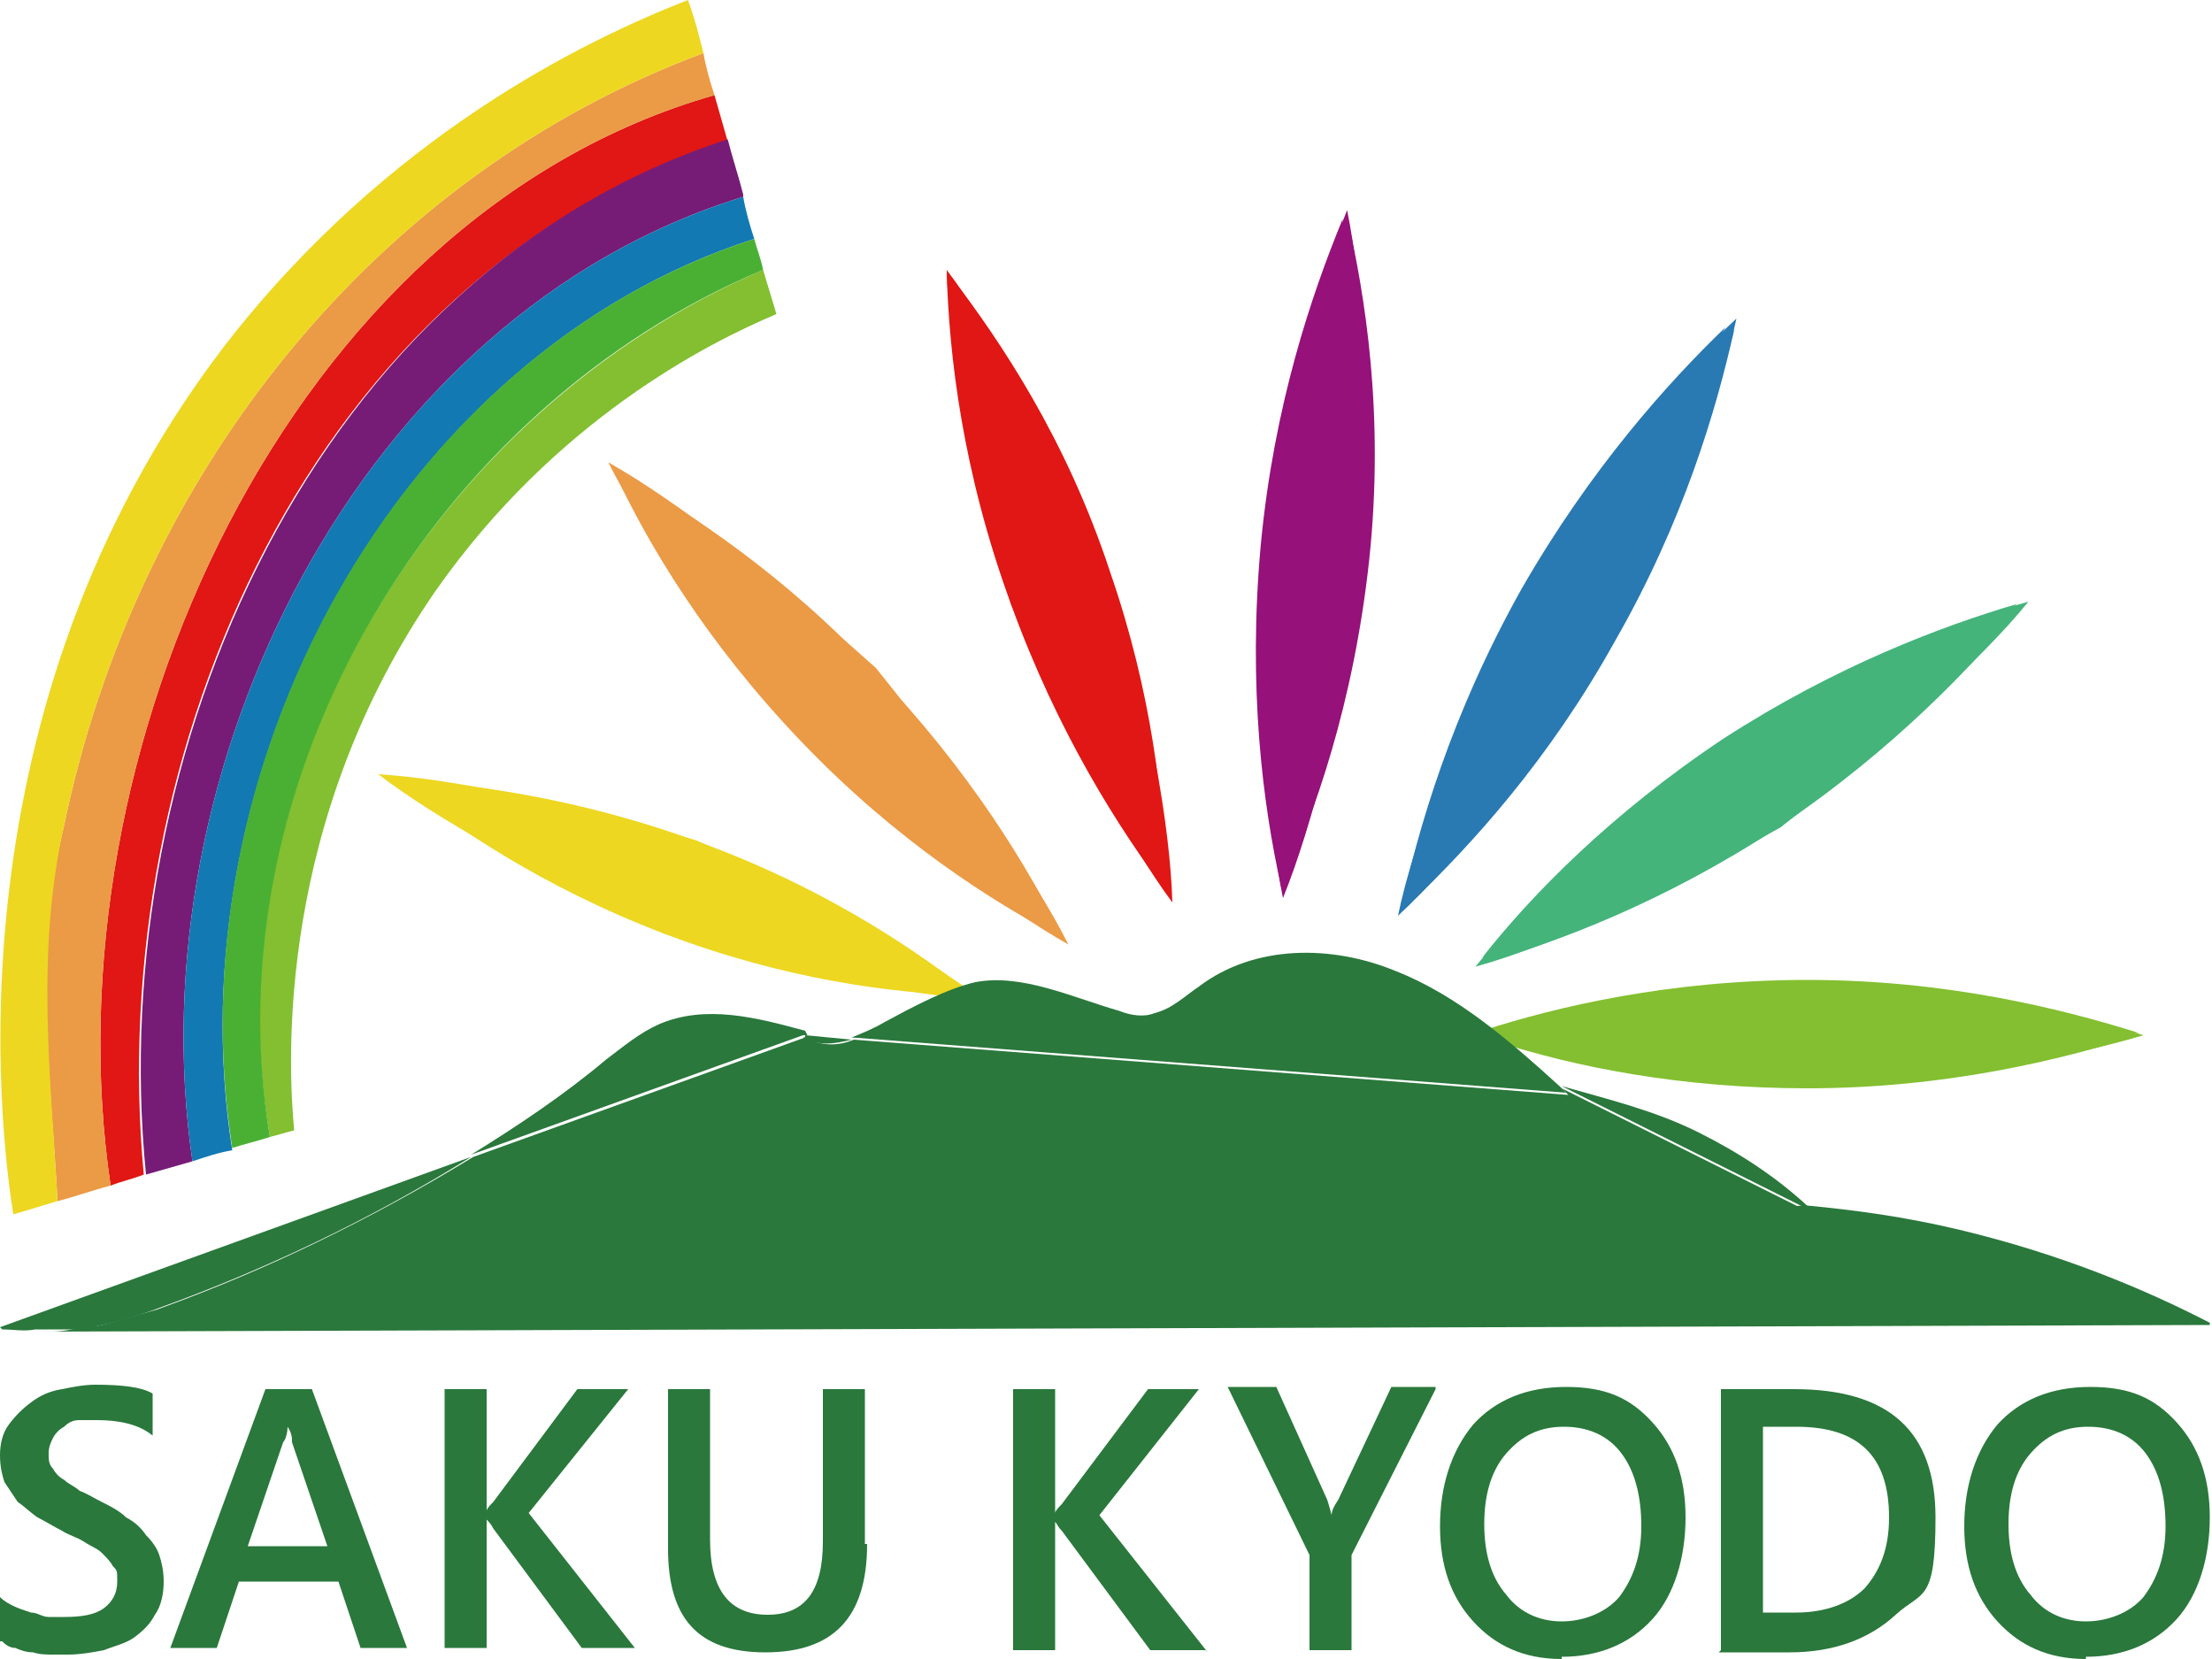
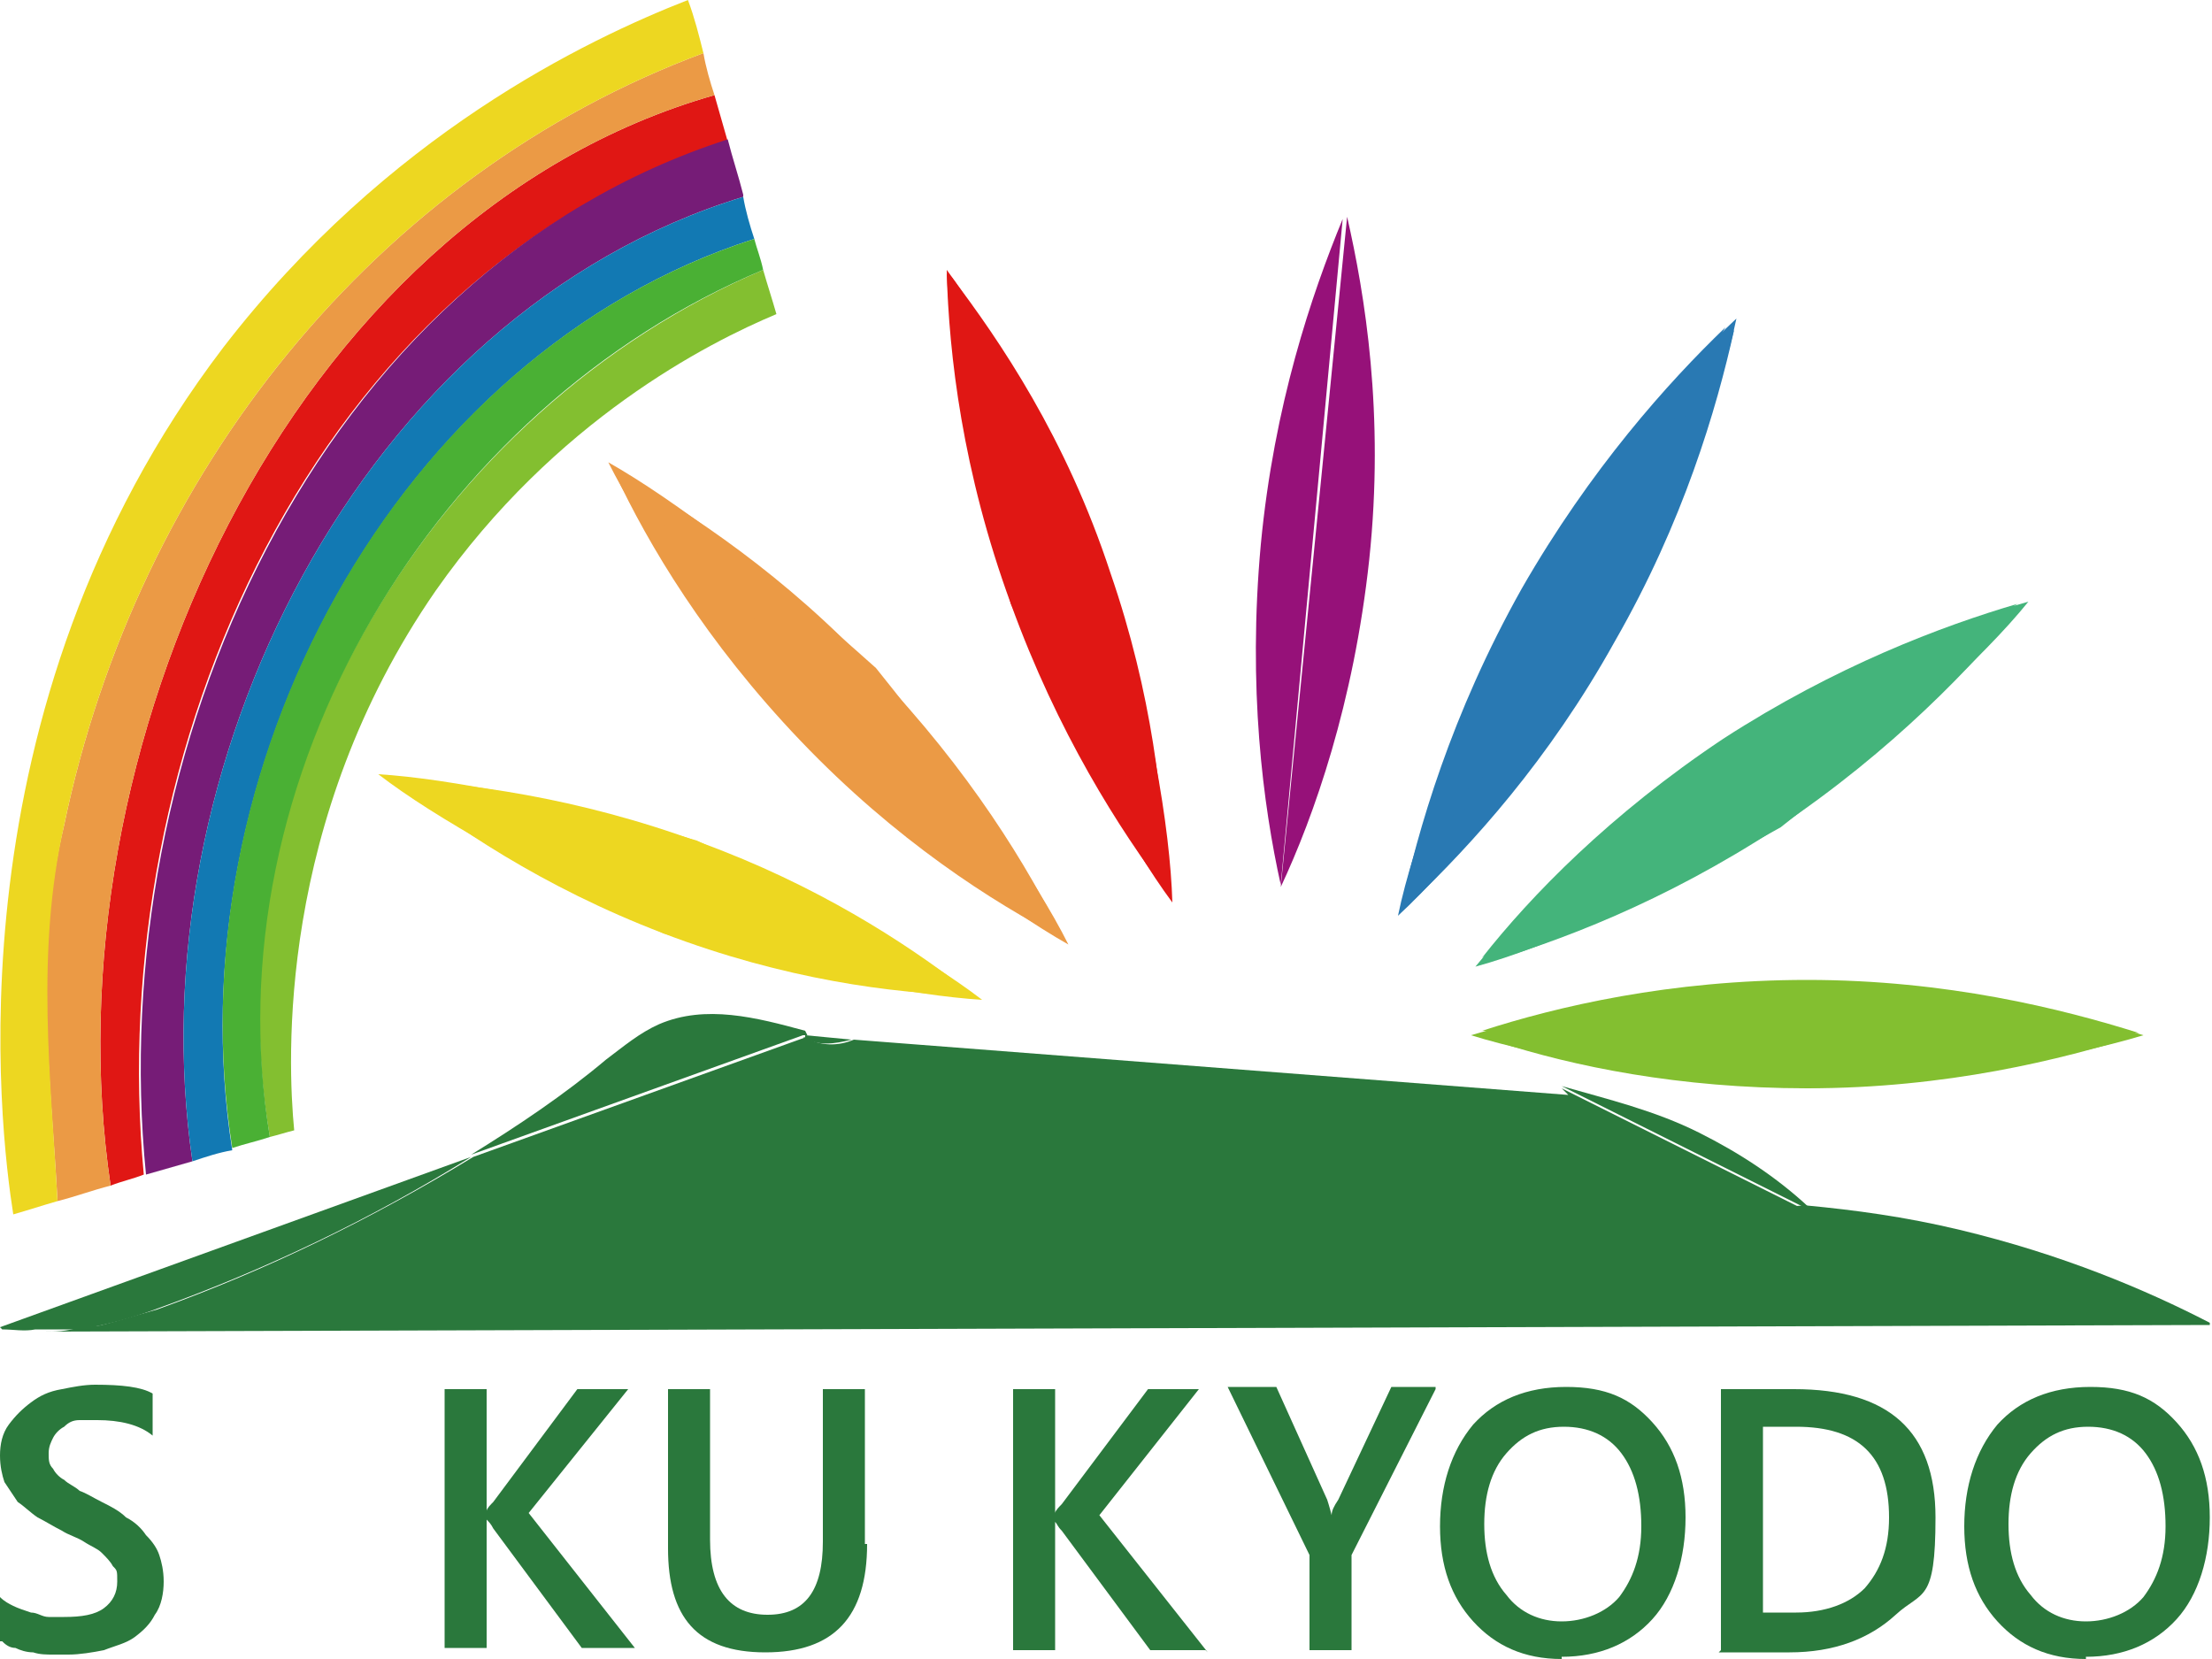
<svg xmlns="http://www.w3.org/2000/svg" id="_レイヤー_1" data-name="レイヤー_1" version="1.1" viewBox="0 0 100 75">
  <defs>
    <style>
      .st0 {
        fill: #edd721;
      }

      .st1, .st2 {
        stroke: #961179;
        stroke-miterlimit: 10;
        stroke-width: 0px;
      }

      .st1, .st3 {
        fill: #961179;
      }

      .st4 {
        fill: #44b47b;
      }

      .st5 {
        fill: #2a783c;
      }

      .st2 {
        fill: none;
      }

      .st6 {
        fill: #761c77;
      }

      .st7 {
        fill: #1279b3;
      }

      .st8 {
        fill: #2979b3;
      }

      .st9 {
        fill: #e01714;
      }

      .st10 {
        fill: #83bf30;
      }

      .st11 {
        fill: #eb9a45;
      }

      .st12 {
        fill: #4ab034;
      }
    </style>
  </defs>
  <path class="st9" d="M41.2,11.3" />
  <path class="st9" d="M41.2,11.3" />
  <g>
    <path class="st9" d="M45.7,27.3c2.7,6,5.3,10.8,7.3,13.5-.1-3.4-1-8.7-2.9-15.1-2.7-6-5.3-10.8-7.3-13.5.1,3.4,1.1,8.7,2.9,15.1Z" />
    <path class="st9" d="M42.8,12.3c.1,3.7.7,9,2.9,15,2.1,5.8,4.9,10.2,7.1,13.1" />
    <path class="st9" d="M43,12.5c2.2,2.9,5.2,7.3,7.2,13.4,1.9,5.5,2.4,10.4,2.5,13.8" />
  </g>
  <g>
    <path class="st11" d="M36.2,33.4c4.9,4.4,9.1,7.6,12.1,9.3-1.5-3-4.6-7.4-8.7-12.5-4.9-4.4-9.1-7.6-12.1-9.3,1.5,3,4.6,7.4,8.7,12.5Z" />
    <path class="st11" d="M28.1,21.4c3.1,1.8,7.4,4.6,11.5,9,4.2,4.4,6.9,8.8,8.5,12.1" />
    <path class="st11" d="M27.8,21.4c1.5,3.2,4.1,7.6,8.4,12.1,4.3,4.5,8.7,7.3,11.8,8.9" />
  </g>
  <g>
    <path class="st0" d="M30,42.2c6.1,1.8,11.2,2.8,14.4,3-2.6-2-7.1-4.5-12.9-7.2-6.1-1.8-11.2-2.8-14.4-3,2.6,2,7.1,4.5,12.9,7.2Z" />
    <path class="st0" d="M17.5,35.2c3.5.2,8.5.8,14.2,2.9,5.2,1.9,9.2,4.5,11.8,6.5" />
    <path class="st0" d="M17.8,35.2c2.6,2.1,6.7,4.9,12.2,7,5.5,2.1,10.4,2.7,13.7,2.8l-25.9-9.8Z" />
  </g>
  <g>
    <g>
-       <path class="st3" d="M61.8,25.3c-1.1,6.7-2.5,12.1-3.8,15.3-.7-3.4-1-9-.9-15.8,1.1-6.7,2.5-12.1,3.8-15.3.7,3.4,1,9,.9,15.8Z" />
      <path class="st2" d="M61.8,25.3c-1.1,6.7-2.5,12.1-3.8,15.3-.7-3.4-1-9-.9-15.8,1.1-6.7,2.5-12.1,3.8-15.3.7,3.4,1,9,.9,15.8Z" />
    </g>
    <path class="st1" d="M60.9,9.8c.8,3.5,1.7,8.9,1,15.5-.7,6.5-2.5,11.6-4,14.8" />
    <path class="st1" d="M60.7,9.9c-1.4,3.4-3.1,8.4-3.7,14.7-.6,6.5.1,11.8.9,15.4" />
  </g>
  <g>
    <path class="st8" d="M72.9,29.1c-3.7,5.6-7.1,9.9-9.7,12.3.7-3.4,2.7-8.6,5.6-14.7,3.7-5.6,7.1-9.9,9.7-12.3-.7,3.4-2.7,8.6-5.6,14.7Z" />
    <path class="st8" d="M78.4,14.9c-.8,3.6-2.3,8.7-5.4,14.1-3,5.4-6.5,9.2-9.1,11.7" />
    <path class="st8" d="M78,14.8c-2.6,2.5-6.1,6.4-9.2,11.8-3.2,5.7-4.7,10.9-5.5,14.6" />
  </g>
  <g>
    <path class="st4" d="M80.5,37.4c-5.7,3.2-10.5,5.4-13.8,6.3,2.1-2.6,6.1-6.2,11.2-10.2,5.7-3.2,10.5-5.4,13.8-6.3-2.1,2.6-6.1,6.2-11.2,10.2Z" />
    <path class="st4" d="M91.5,27.3c-2.3,2.8-5.9,6.6-11.1,10.1-5.2,3.4-10,5.2-13.5,6.2" />
    <path class="st4" d="M91.2,27.3c-3.4,1-8.2,2.8-13.3,6.1-5.1,3.4-8.7,7.1-10.9,9.9" />
  </g>
  <g>
    <path class="st10" d="M81.7,49.2c-6.6-.5-12-1.4-15.2-2.4,3.3-1,8.6-1.9,15.2-2.4,6.6.5,12,1.4,15.2,2.4-3.3,1-8.6,1.9-15.2,2.4Z" />
    <path class="st10" d="M96.7,46.8c-3.5,1.1-8.7,2.4-15,2.4-5.8,0-10.6-1-14-2.1" />
    <path class="st10" d="M96.7,46.7c-3.5-1.1-8.7-2.4-15-2.4-6.2,0-11.3,1.2-14.7,2.3" />
  </g>
  <g>
    <path class="st5" d="M99.9,59.9l-98,.3c.6,0,1.1,0,1.7-.2l77.9-5.5h.3c0,0,0,0-.1,0,2.1.2,4.4.5,6.9,1.1,4.6,1.1,8.4,2.7,11.3,4.2Z" />
    <path class="st5" d="M81.8,54.8h-.3c0-.1,0-.1.1-.1,0,0,0,0,.1.1Z" />
    <path class="st5" d="M81.7,54.6s0,0-.1,0l-11-5.5c2.1.6,4.2,1.1,6.2,2.1,1.8.9,3.5,2,5,3.4Z" />
    <path class="st5" d="M81.6,54.6h0L3.7,60.1c1.1-.2,2.3-.6,3.4-.9,5-1.8,9.7-4.1,14.3-6.9l15-5.4c.7.4,1.5.4,2.2.1l32.3,2.5-.3-.3h0s11,5.5,11,5.5Z" />
-     <path class="st5" d="M70.8,49.4l-32.3-2.5c.5-.2,1-.4,1.5-.7,1.3-.7,2.8-1.5,4.1-1.8,2.1-.4,4.4.7,6.5,1.3.5.2,1.1.3,1.6.1.8-.2,1.4-.8,2-1.2,2.5-1.9,6-1.9,8.9-.7,2.8,1.1,5.2,3.2,7.4,5.2l.3.3Z" />
    <path class="st5" d="M36.4,46.8l2.1.2c-.8.2-1.5.3-2.2-.1h.1Z" />
    <path class="st5" d="M36.5,46.8h0s-.2,0-.2,0c0,0,0,0,0,0l-15,5.4c2.1-1.3,4.2-2.7,6.1-4.3.8-.6,1.5-1.2,2.4-1.6,2.1-.9,4.4-.3,6.6.3Z" />
    <path class="st5" d="M36.4,46.8h-.1s0,0,0,0h.2Z" />
    <path class="st5" d="M0,60l21.3-7.7c-4.5,2.8-9.3,5.1-14.3,6.9-1.1.4-2.2.7-3.4.9H1.6c-.5.1-1,0-1.5,0Z" />
    <path class="st5" d="M1.6,60.2h2.1c-.6,0-1.1,0-1.7,0s-.3,0-.4,0Z" />
    <path class="st5" d="M2,60.2h-.6s.2,0,.2,0c.1,0,.3,0,.4,0Z" />
  </g>
  <g>
    <path class="st9" d="M32.9,6.4c-.2-.7-.4-1.4-.6-2.1C13,9.8,2.1,34.1,5,53.6c.5-.2,1-.3,1.5-.5-1.8-19.2,7.7-40.8,26.4-46.7Z" />
    <path class="st6" d="M33.6,8.8c-.2-.8-.5-1.7-.7-2.5C14.3,12.3,4.7,34,6.6,53.1c.7-.2,1.4-.4,2.1-.6-2.6-17.8,7.6-38.3,24.9-43.6Z" />
    <path class="st7" d="M34.1,10.8c-.2-.6-.4-1.3-.5-1.9C16.3,14.2,6.1,34.7,8.7,52.5c.6-.2,1.2-.4,1.8-.5-2.7-17.1,7.4-36,23.6-41.2Z" />
    <path class="st10" d="M12.2,51.4c.4-.1.7-.2,1.1-.3-.3-3.1-.8-14,6.4-24.4,5.4-7.7,12.3-11.2,15.4-12.5-.2-.7-.4-1.3-.6-2-14.8,6.3-25.1,22.9-22.3,39.2Z" />
    <path class="st12" d="M34.5,12.2c-.1-.5-.3-1-.4-1.4C17.9,16,7.8,34.8,10.5,51.9c.6-.2,1.1-.3,1.7-.5-2.7-16.3,7.5-33,22.3-39.2Z" />
    <path class="st11" d="M32.3,4.3c-.2-.6-.4-1.3-.5-1.9C17,7.9,6.2,21.4,2.9,37.3c-1.4,5.8-.6,11.4-.3,17,.8-.2,1.6-.5,2.4-.7C2.1,34.1,13,9.8,32.3,4.3Z" />
    <path class="st0" d="M31.8,2.4c-.2-.8-.4-1.6-.7-2.4-4.6,1.8-13.6,6.1-21,15.7C-2.4,32.1,0,51.1.6,54.9c.7-.2,1.3-.4,2-.6-.3-5.6-1-11.2.3-17C6.2,21.4,17,7.9,31.8,2.4Z" />
  </g>
  <g>
    <path class="st5" d="M0,74.2v-2c.2.2.4.3.6.4s.5.2.8.3c.3,0,.5.2.8.2s.5,0,.7,0c.8,0,1.4-.1,1.8-.4.4-.3.6-.7.6-1.2s0-.5-.2-.7c-.1-.2-.3-.4-.5-.6-.2-.2-.5-.3-.8-.5-.3-.2-.7-.3-1-.5-.4-.2-.7-.4-1.1-.6-.3-.2-.6-.5-.9-.7-.2-.3-.4-.6-.6-.9-.1-.3-.2-.7-.2-1.2s.1-1,.4-1.4.6-.7,1-1c.4-.3.8-.5,1.4-.6.5-.1,1-.2,1.5-.2,1.2,0,2.1.1,2.6.4v1.9c-.6-.5-1.5-.7-2.5-.7s-.6,0-.8,0c-.3,0-.5.1-.7.3-.2.1-.4.3-.5.5-.1.2-.2.4-.2.7s0,.5.2.7c.1.2.3.4.5.5.2.2.5.3.7.5.3.1.6.3,1,.5.4.2.8.4,1.1.7.4.2.7.5.9.8.3.3.5.6.6.9s.2.7.2,1.2-.1,1.1-.4,1.5c-.2.4-.5.7-.9,1-.4.3-.9.4-1.4.6-.5.1-1.1.2-1.6.2s-.4,0-.7,0c-.3,0-.6,0-.9-.1-.3,0-.6-.1-.8-.2-.3,0-.5-.2-.6-.3Z" />
-     <path class="st5" d="M18.4,74.5h-2.1l-1-3h-4.5l-1,3h-2.1l4.3-11.7h2.1l4.3,11.7ZM14.8,69.9l-1.6-4.7c0-.2,0-.4-.2-.7h0c0,.3-.1.6-.2.7l-1.6,4.7h3.5Z" />
    <path class="st5" d="M28.8,74.5h-2.5l-4-5.4c-.1-.2-.2-.3-.3-.4h0v5.8h-1.9v-11.7h1.9v5.5h0c0-.1.2-.3.3-.4l3.8-5.1h2.3l-4.5,5.6,4.8,6.1Z" />
    <path class="st5" d="M39.2,69.8c0,3.3-1.5,4.9-4.6,4.9s-4.4-1.6-4.4-4.7v-7.2h1.9v6.8c0,2.3.9,3.4,2.6,3.4s2.5-1.1,2.5-3.3v-6.9h1.9v7Z" />
    <path class="st5" d="M54.5,74.6h-2.5l-4-5.4c-.2-.2-.2-.3-.3-.4h0v5.8h-1.9v-11.8h1.9v5.6h0c0-.1.2-.3.3-.4l3.9-5.2h2.3l-4.5,5.7,4.9,6.2Z" />
    <path class="st5" d="M64.9,62.8l-3.8,7.5v4.3h-1.9v-4.3l-3.7-7.6h2.2l2.3,5.1c0,0,.1.3.2.7h0c0-.2.1-.4.3-.7l2.4-5.1h2Z" />
    <path class="st5" d="M70.6,75c-1.7,0-3-.6-4-1.7s-1.5-2.5-1.5-4.3.5-3.4,1.5-4.6c1-1.1,2.4-1.7,4.2-1.7s2.9.5,3.9,1.6c1,1.1,1.5,2.5,1.5,4.3s-.5,3.5-1.5,4.6c-1,1.1-2.4,1.7-4.1,1.7ZM70.7,64.5c-1.1,0-1.9.4-2.6,1.2-.7.8-1,1.9-1,3.2s.3,2.4,1,3.2c.6.8,1.5,1.2,2.5,1.2s2-.4,2.6-1.1c.6-.8,1-1.8,1-3.2s-.3-2.5-.9-3.3c-.6-.8-1.5-1.2-2.6-1.2Z" />
    <path class="st5" d="M77.8,74.6v-11.8h3.3c4.3,0,6.4,1.9,6.4,5.8s-.6,3.3-1.8,4.4c-1.2,1.1-2.8,1.7-4.8,1.7h-3.2ZM79.7,64.4v8.5h1.5c1.3,0,2.4-.4,3.1-1.1.7-.8,1.1-1.8,1.1-3.2,0-2.8-1.4-4.1-4.2-4.1h-1.6Z" />
    <path class="st5" d="M94.3,75c-1.7,0-3-.6-4-1.7s-1.5-2.5-1.5-4.3.5-3.4,1.5-4.6c1-1.1,2.4-1.7,4.2-1.7s2.9.5,3.9,1.6c1,1.1,1.5,2.5,1.5,4.3s-.5,3.5-1.5,4.6-2.4,1.7-4.1,1.7ZM94.4,64.5c-1.1,0-1.9.4-2.6,1.2-.7.8-1,1.9-1,3.2s.3,2.4,1,3.2c.6.8,1.5,1.2,2.5,1.2s2-.4,2.6-1.1c.6-.8,1-1.8,1-3.2s-.3-2.5-.9-3.3c-.6-.8-1.5-1.2-2.6-1.2Z" />
  </g>
</svg>